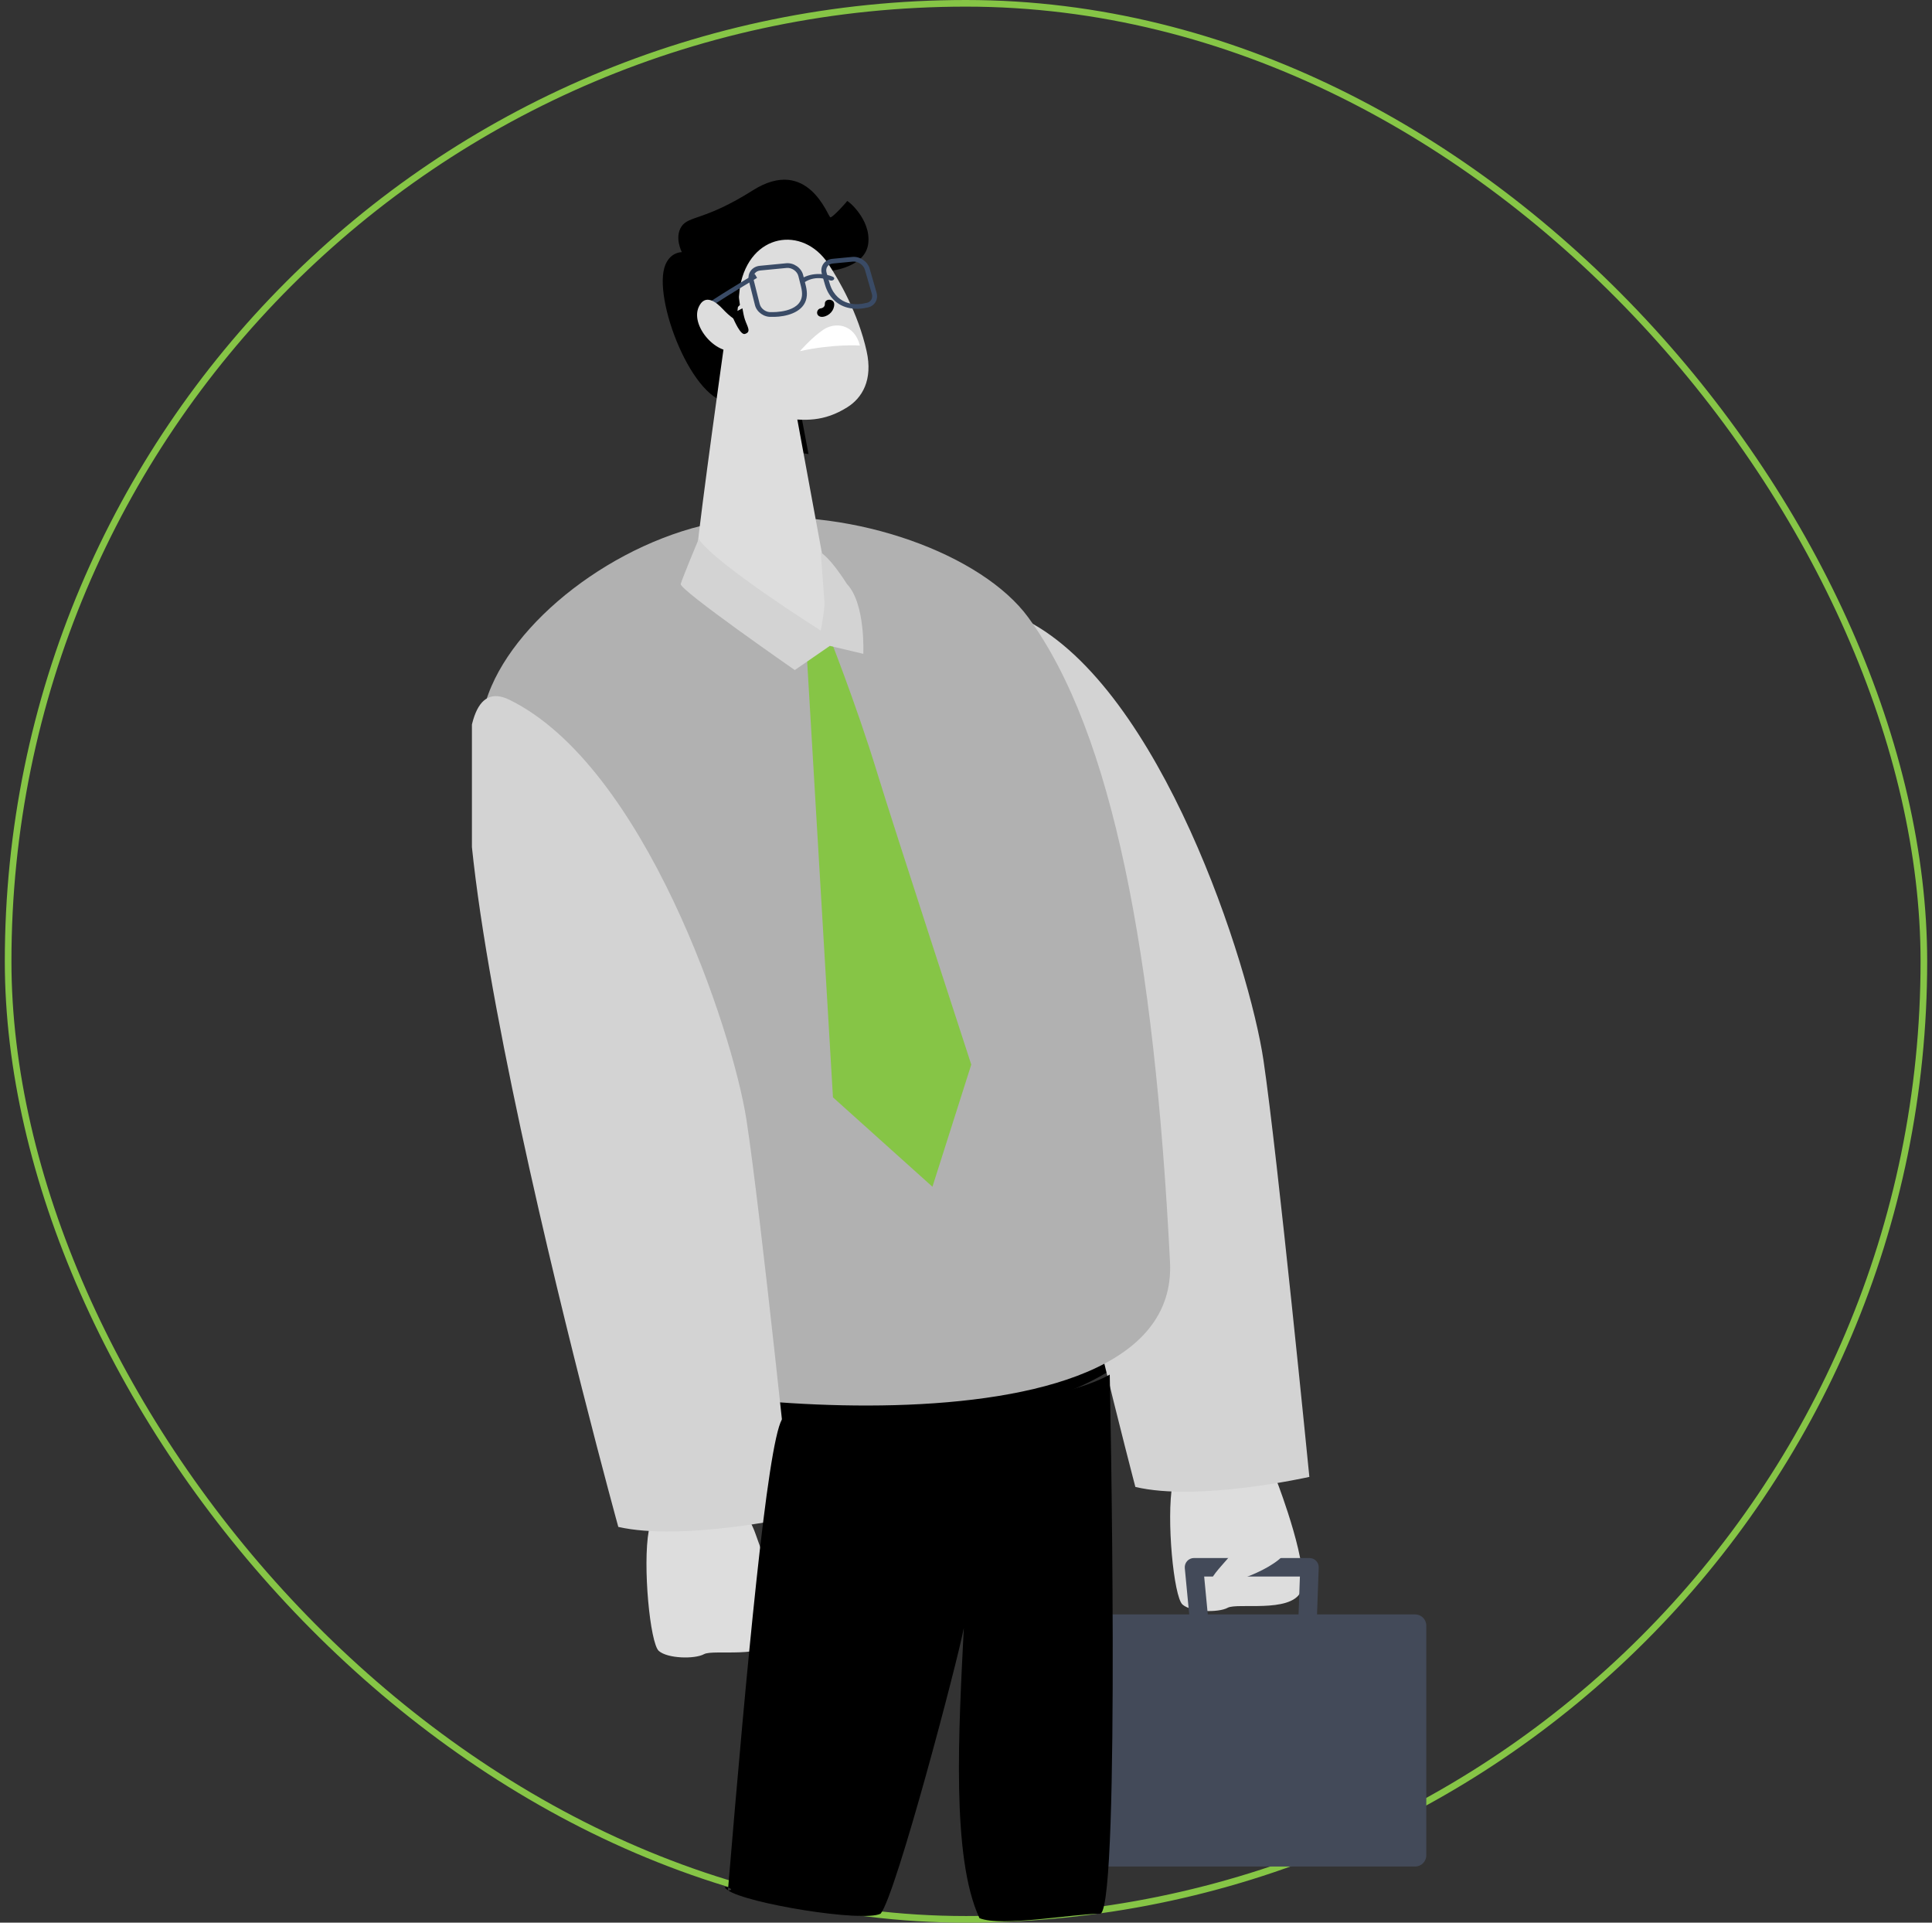
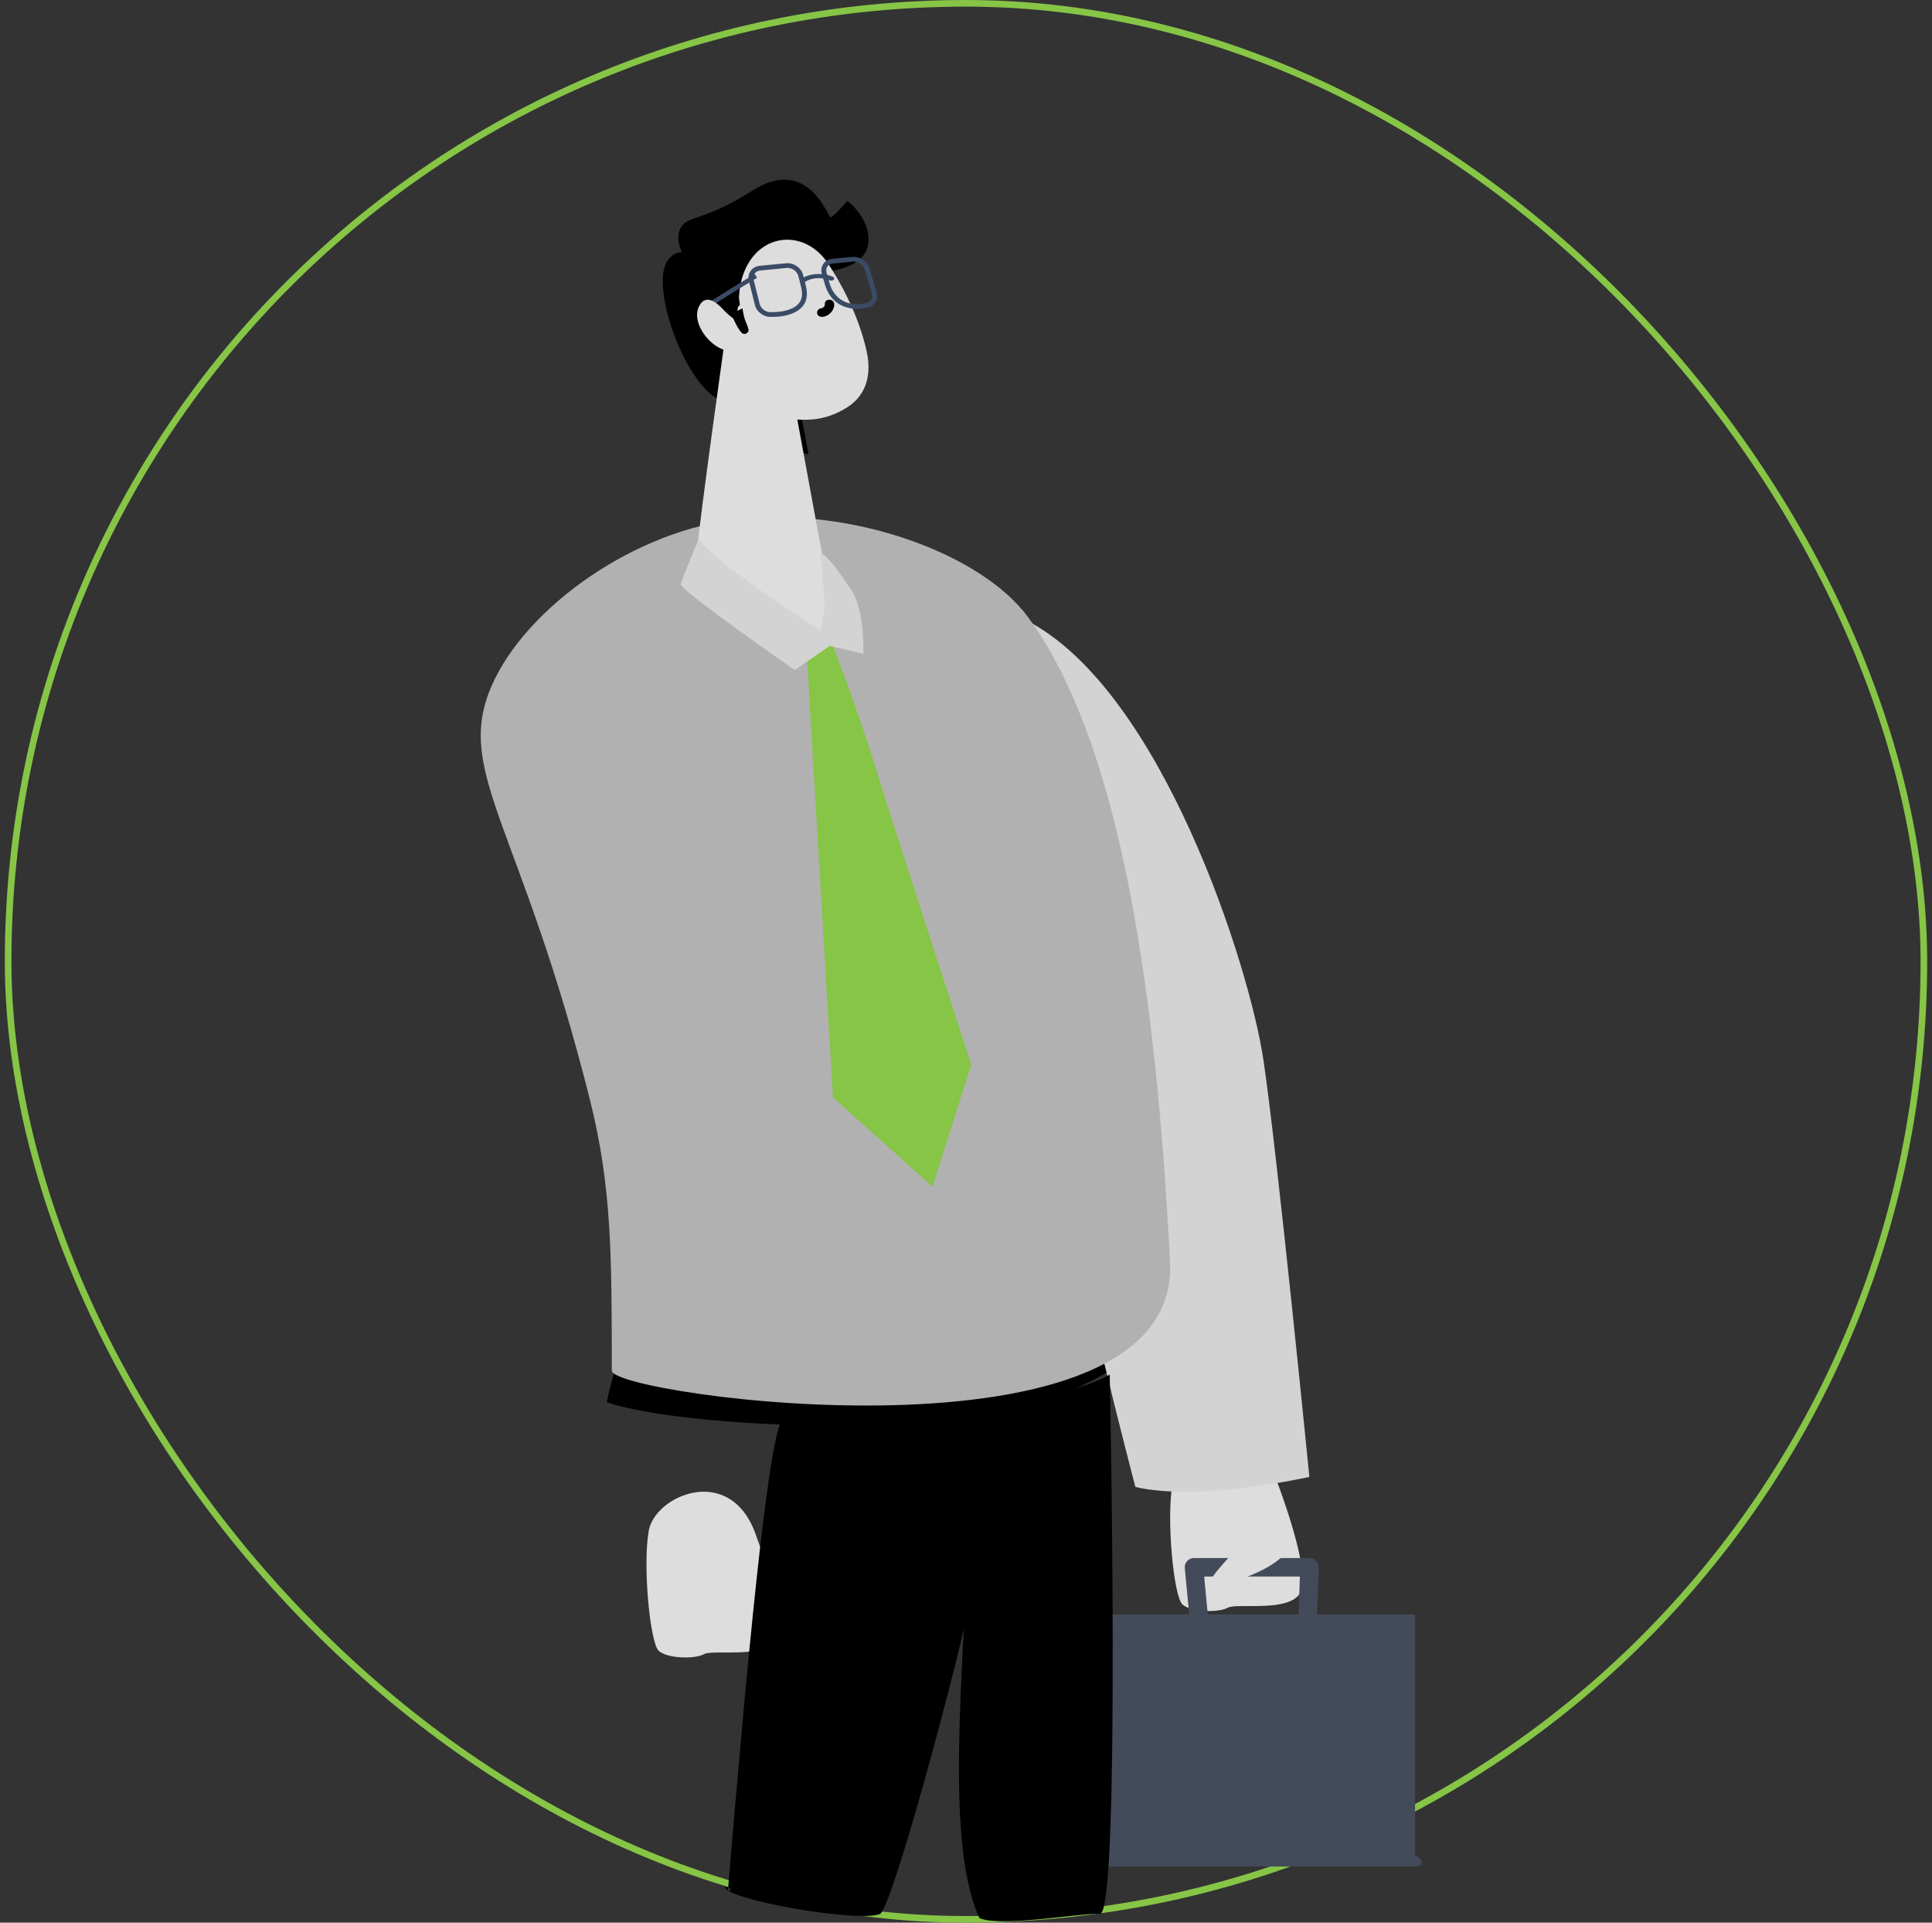
<svg xmlns="http://www.w3.org/2000/svg" width="201" height="200" viewBox="0 0 201 200" fill="none">
  <rect x="0" y="0" width="201" height="200" fill="#333333" stroke="none" />
  <rect x="0.845" y="0.345" width="199.31" height="199.31" rx="99.655" stroke="#86C546" stroke-width="0.69" />
  <g clip-path="url(#clip0_5480_138890)">
    <path d="M132.955 154.386C132.955 154.386 136.438 163.474 135.307 165.634C134.176 167.793 128.709 166.709 127.729 167.242C126.749 167.775 123.94 167.708 123.026 166.909C122.111 166.109 121.327 157.983 121.981 154.386C122.634 150.789 130.161 147.458 132.955 154.386Z" fill="#DDDDDD" />
    <path d="M64.698 140.823C65.384 139.636 67.703 138.413 71.042 137.242C82.204 139.572 100.985 142.153 119.671 138.66C119.671 138.66 116.835 144.302 103.478 146.939C91.148 149.373 69.853 148.167 63.12 145.86C63.654 143.414 64.178 141.722 64.698 140.823Z" fill="black" />
    <path d="M78.473 159.213C78.473 159.213 81.955 168.302 80.824 170.461C79.694 172.621 74.227 171.536 73.247 172.069C72.267 172.602 69.458 172.535 68.543 171.736C67.629 170.937 66.845 162.81 67.498 159.213C68.151 155.616 75.678 152.285 78.473 159.213Z" fill="#DDDDDD" />
    <path d="M75.526 157.125C75.526 157.125 79.784 163.112 79.669 165.387C79.554 167.662 73.167 169.877 71.786 169.638C70.405 169.398 74.433 166.225 74.318 165.267C74.203 164.309 68.391 159.161 70.462 157.125C72.534 155.09 74.65 155.833 75.526 157.125Z" fill="#DDDDDD" />
    <path d="M85.249 230.492C85.987 229.811 84.902 232.585 86.301 230.358C87.011 229.228 88.041 230.923 88.359 231.994C89.162 234.699 90.79 235.575 91.87 236.202C93.738 237.285 96.578 238.102 96.432 238.758C96.189 239.852 85.822 238.968 84.549 237.571C83.883 236.84 84.021 231.625 85.249 230.492ZM116.374 228.902C116.933 228.094 118.302 231.172 119.413 228.441C119.929 227.173 120.722 229.336 121.128 230.721C122.092 234.014 123.567 234.937 124.95 235.668C127.342 236.933 130.689 237.875 130.76 238.651C130.878 239.943 119.389 238.974 117.53 237.335C116.557 236.478 115.443 230.248 116.374 228.902ZM123.847 169.233L125.761 169.05L125.278 163.992H135.239L135.076 168.528L136.997 168.597L137.196 163.065C137.201 162.936 137.179 162.807 137.133 162.687C137.087 162.566 137.017 162.456 136.927 162.363C136.838 162.27 136.73 162.196 136.611 162.146C136.493 162.095 136.365 162.069 136.236 162.069H124.22C124.086 162.069 123.954 162.097 123.831 162.151C123.709 162.206 123.599 162.285 123.509 162.384C123.419 162.483 123.351 162.6 123.308 162.727C123.266 162.854 123.251 162.989 123.263 163.122L123.847 169.233Z" fill="#434A59" />
-     <path d="M111.244 167.934H147.221C147.866 167.934 148.388 168.456 148.388 169.101V192.994C148.388 193.639 147.866 194.161 147.221 194.161H111.244C110.599 194.161 110.076 193.639 110.076 192.994V169.101C110.076 168.456 110.599 167.934 111.244 167.934Z" fill="#434A59" />
+     <path d="M111.244 167.934H147.221V192.994C148.388 193.639 147.866 194.161 147.221 194.161H111.244C110.599 194.161 110.076 193.639 110.076 192.994V169.101C110.076 168.456 110.599 167.934 111.244 167.934Z" fill="#434A59" />
    <path d="M130.008 152.297C130.008 152.297 134.267 158.284 134.152 160.559C134.037 162.834 127.649 165.049 126.268 164.809C124.887 164.57 128.915 161.397 128.8 160.439C128.685 159.481 122.873 154.333 124.945 152.297C127.016 150.262 129.133 151.005 130.008 152.297Z" fill="#DDDDDD" />
    <path d="M106.781 64.533C120.8 71.703 129.99 100.417 131.453 110.318C132.917 120.22 136.222 153.631 136.222 153.631C136.222 153.631 124.652 156.237 118.12 154.674C118.12 154.674 92.444 57.199 106.781 64.533Z" fill="#D3D3D3" />
    <path d="M85.564 62.758C85.564 62.758 87.095 64.829 86.372 65.967C85.649 67.104 82.124 67.145 81.355 66.373C80.586 65.601 81.437 63.855 82.032 63.53C82.628 63.205 85.564 62.758 85.564 62.758Z" fill="#F95873" />
    <path d="M86.454 28.169C86.454 28.169 90.049 27.82 90.334 25.306C90.618 22.792 88.159 20.81 88.129 20.912C88.098 21.014 86.636 22.628 86.392 22.608C86.148 22.587 84.064 16.169 78.309 19.808C73.332 22.955 71.647 22.422 70.895 23.568C70.144 24.715 70.937 26.231 70.937 26.231C70.937 26.231 69.798 26.184 69.229 27.533C67.802 30.919 72.102 42.084 76.109 41.88C80.117 41.676 86.454 28.169 86.454 28.169Z" fill="black" />
    <path d="M76.087 40.099C76.087 40.099 76.788 44.624 80.056 46.053C81.518 46.692 82.936 47.062 84.115 47.234L83.124 41.977C80.392 41.483 76.76 40.729 76.087 40.099Z" fill="black" />
    <path d="M76.985 29.837L76.086 38.524C76.023 41.408 78.865 43.162 81.344 43.48C83.68 43.778 85.707 43.908 88.169 42.352C89.673 41.401 90.838 39.553 90.158 36.516C89.276 32.577 87.32 29.194 86.169 27.441C83.546 23.444 77.994 24.216 76.985 29.837Z" fill="#DDDDDD" />
-     <path d="M89.464 35.942C89.464 35.942 86.719 35.753 83.221 36.53C83.221 36.53 84.457 35.103 85.657 34.296C86.858 33.489 88.865 33.653 89.464 35.942Z" fill="white" />
    <path d="M89.577 32.102C89.762 32.086 89.945 32.055 90.125 32.011C90.508 31.969 90.83 31.787 91.035 31.498C91.247 31.197 91.304 30.823 91.196 30.445L90.471 27.931C90.259 27.191 89.45 26.65 88.67 26.725L86.597 26.924C86.205 26.962 85.874 27.145 85.665 27.44C85.453 27.741 85.396 28.114 85.504 28.492L85.817 29.577C85.931 29.976 86.078 30.311 86.264 30.602C87.22 32.093 88.75 32.181 89.577 32.102ZM88.721 27.213C89.258 27.161 89.836 27.55 89.983 28.063L90.707 30.577C90.775 30.813 90.743 31.042 90.617 31.221C90.494 31.394 90.294 31.503 90.053 31.526L90.006 31.535C89.917 31.56 87.841 32.132 86.695 30.344C86.535 30.093 86.407 29.799 86.305 29.445L85.993 28.361C85.925 28.125 85.957 27.896 86.084 27.717C86.206 27.544 86.407 27.435 86.647 27.412L88.721 27.213ZM81.027 32.934C82.255 32.816 83.821 32.277 83.94 30.759C83.965 30.445 83.928 30.095 83.827 29.692L83.555 28.604C83.367 27.857 82.577 27.31 81.793 27.385L79.048 27.649C78.656 27.687 78.321 27.87 78.105 28.165C77.886 28.464 77.817 28.836 77.911 29.214L78.543 31.736C78.728 32.477 79.507 33.021 80.285 32.956C80.504 32.965 80.757 32.96 81.027 32.934ZM81.843 27.873C82.376 27.822 82.935 28.209 83.062 28.719L83.335 29.807C83.423 30.16 83.456 30.459 83.436 30.722C83.29 32.573 80.323 32.467 80.291 32.466L80.254 32.467C79.721 32.518 79.163 32.131 79.036 31.621L78.404 29.098C78.345 28.861 78.385 28.63 78.518 28.449C78.649 28.271 78.855 28.16 79.098 28.137L81.843 27.873Z" fill="#3A4B66" />
    <path d="M83.557 29.394C83.622 29.389 83.683 29.37 83.732 29.339C84.938 28.563 86.268 29.13 86.324 29.154C86.358 29.169 86.396 29.18 86.435 29.184C86.475 29.189 86.515 29.188 86.554 29.182C86.593 29.175 86.63 29.164 86.663 29.147C86.695 29.131 86.723 29.11 86.744 29.086C86.765 29.062 86.78 29.035 86.786 29.007C86.793 28.979 86.792 28.951 86.783 28.923C86.774 28.896 86.757 28.869 86.734 28.846C86.711 28.823 86.681 28.804 86.647 28.789C86.041 28.519 84.564 28.22 83.322 29.02C83.274 29.05 83.242 29.091 83.229 29.135C83.216 29.179 83.223 29.225 83.249 29.267C83.275 29.308 83.319 29.343 83.374 29.366C83.429 29.388 83.493 29.398 83.557 29.394Z" fill="#3A4B66" />
    <path d="M85.371 32.08C85.649 32.044 85.827 31.872 85.816 31.606C85.79 31.024 86.763 31.043 86.789 31.623C86.818 32.253 86.292 32.867 85.612 32.956C85.352 32.991 85.09 32.885 85.02 32.631C84.96 32.414 85.108 32.115 85.371 32.08Z" fill="black" />
    <path d="M75.206 31.324C75.099 30.816 75.891 29.029 76.713 29.46C76.713 29.46 76.819 30.615 76.98 31.725L75.714 32.961C75.442 32.207 75.247 31.52 75.206 31.324Z" fill="black" />
    <path d="M73.74 32.071C74.02 31.783 76.897 30.018 78.763 28.902L78.528 28.503C78.048 28.79 73.823 31.323 73.411 31.746L73.74 32.071Z" fill="#3A4B66" />
    <path d="M76.329 33.153C75.901 32.855 75.527 32.502 75.176 32.127C74.509 31.416 73.341 30.501 72.691 31.94C71.745 34.032 74.961 37.511 77.125 36.269C78.733 35.347 77.407 33.903 76.329 33.153Z" fill="#DDDDDD" />
    <path d="M77.239 32.071C77.313 32.513 77.401 32.945 77.495 33.226C77.763 34.024 78.191 34.528 77.495 34.738C77.067 34.867 76.457 33.553 76.089 32.671L77.239 32.071Z" fill="black" />
    <path d="M63.651 142.583C63.641 130.712 63.659 123.523 61.392 114.471C54.198 85.741 47.239 80.365 51.137 71.369C54.679 63.193 66.126 55.034 77.142 53.963C89.085 52.803 102.209 57.718 106.971 64.216C115.77 76.226 120.114 99.388 121.724 131.278C122.837 153.297 63.653 145.193 63.651 142.583Z" fill="#B1B1B1" />
    <path d="M86.01 65.518C86.01 65.518 89.057 73.15 91.266 80.403C92.89 85.736 101.048 110.742 101.048 110.742L97.009 123.449L86.659 114.148L83.807 65.959L86.01 65.518Z" fill="#86C546" />
    <path d="M72.522 57.245C72.325 59.43 84.896 69.687 87.488 66.105C88.248 65.056 86.614 60.646 85.573 57.88L83.611 47.225L82.71 42.323L81.887 37.854L75.369 35.638C75.369 35.638 72.868 53.416 72.522 57.245Z" fill="#DDDDDD" />
    <path d="M85.39 65.591C85.39 65.591 74.514 58.742 72.688 56.075C72.688 56.075 70.986 60.143 70.819 60.748C70.653 61.353 82.688 69.701 82.688 69.701L86.333 67.187L89.816 68.012C89.816 68.012 90.063 62.775 88.11 60.748C86.333 57.944 85.39 57.477 85.39 57.477C85.39 57.477 85.703 61.762 85.773 62.617C85.83 63.311 85.39 65.591 85.39 65.591Z" fill="#D3D3D3" />
-     <path d="M52.989 72.789C67.007 79.633 76.197 107.042 77.66 116.494C79.124 125.945 82.429 157.838 82.429 157.838C82.429 157.838 70.859 160.325 64.327 158.833C64.327 158.833 38.651 65.789 52.989 72.789Z" fill="#D3D3D3" />
    <path d="M81.342 147.663C81.636 147.139 107.042 147.663 115.454 142.99C115.454 142.99 116.591 197.572 114.518 199.065C111.715 199.065 104.238 200.467 101.902 199.532C98.952 193.205 99.747 179.954 100.272 169.353C99.653 172.681 93.248 197.035 91.621 199.065C89.752 200 77.631 197.985 75.734 196.632C76.871 196.632 74.621 195.838 75.734 196.632C77.668 173.482 79.812 150.387 81.342 147.663Z" fill="black" />
  </g>
  <defs>
    <clipPath id="clip0_5480_138890">
      <rect width="102.804" height="200" fill="white" transform="matrix(-1 0 0 1 151.902 0)" />
    </clipPath>
  </defs>
</svg>